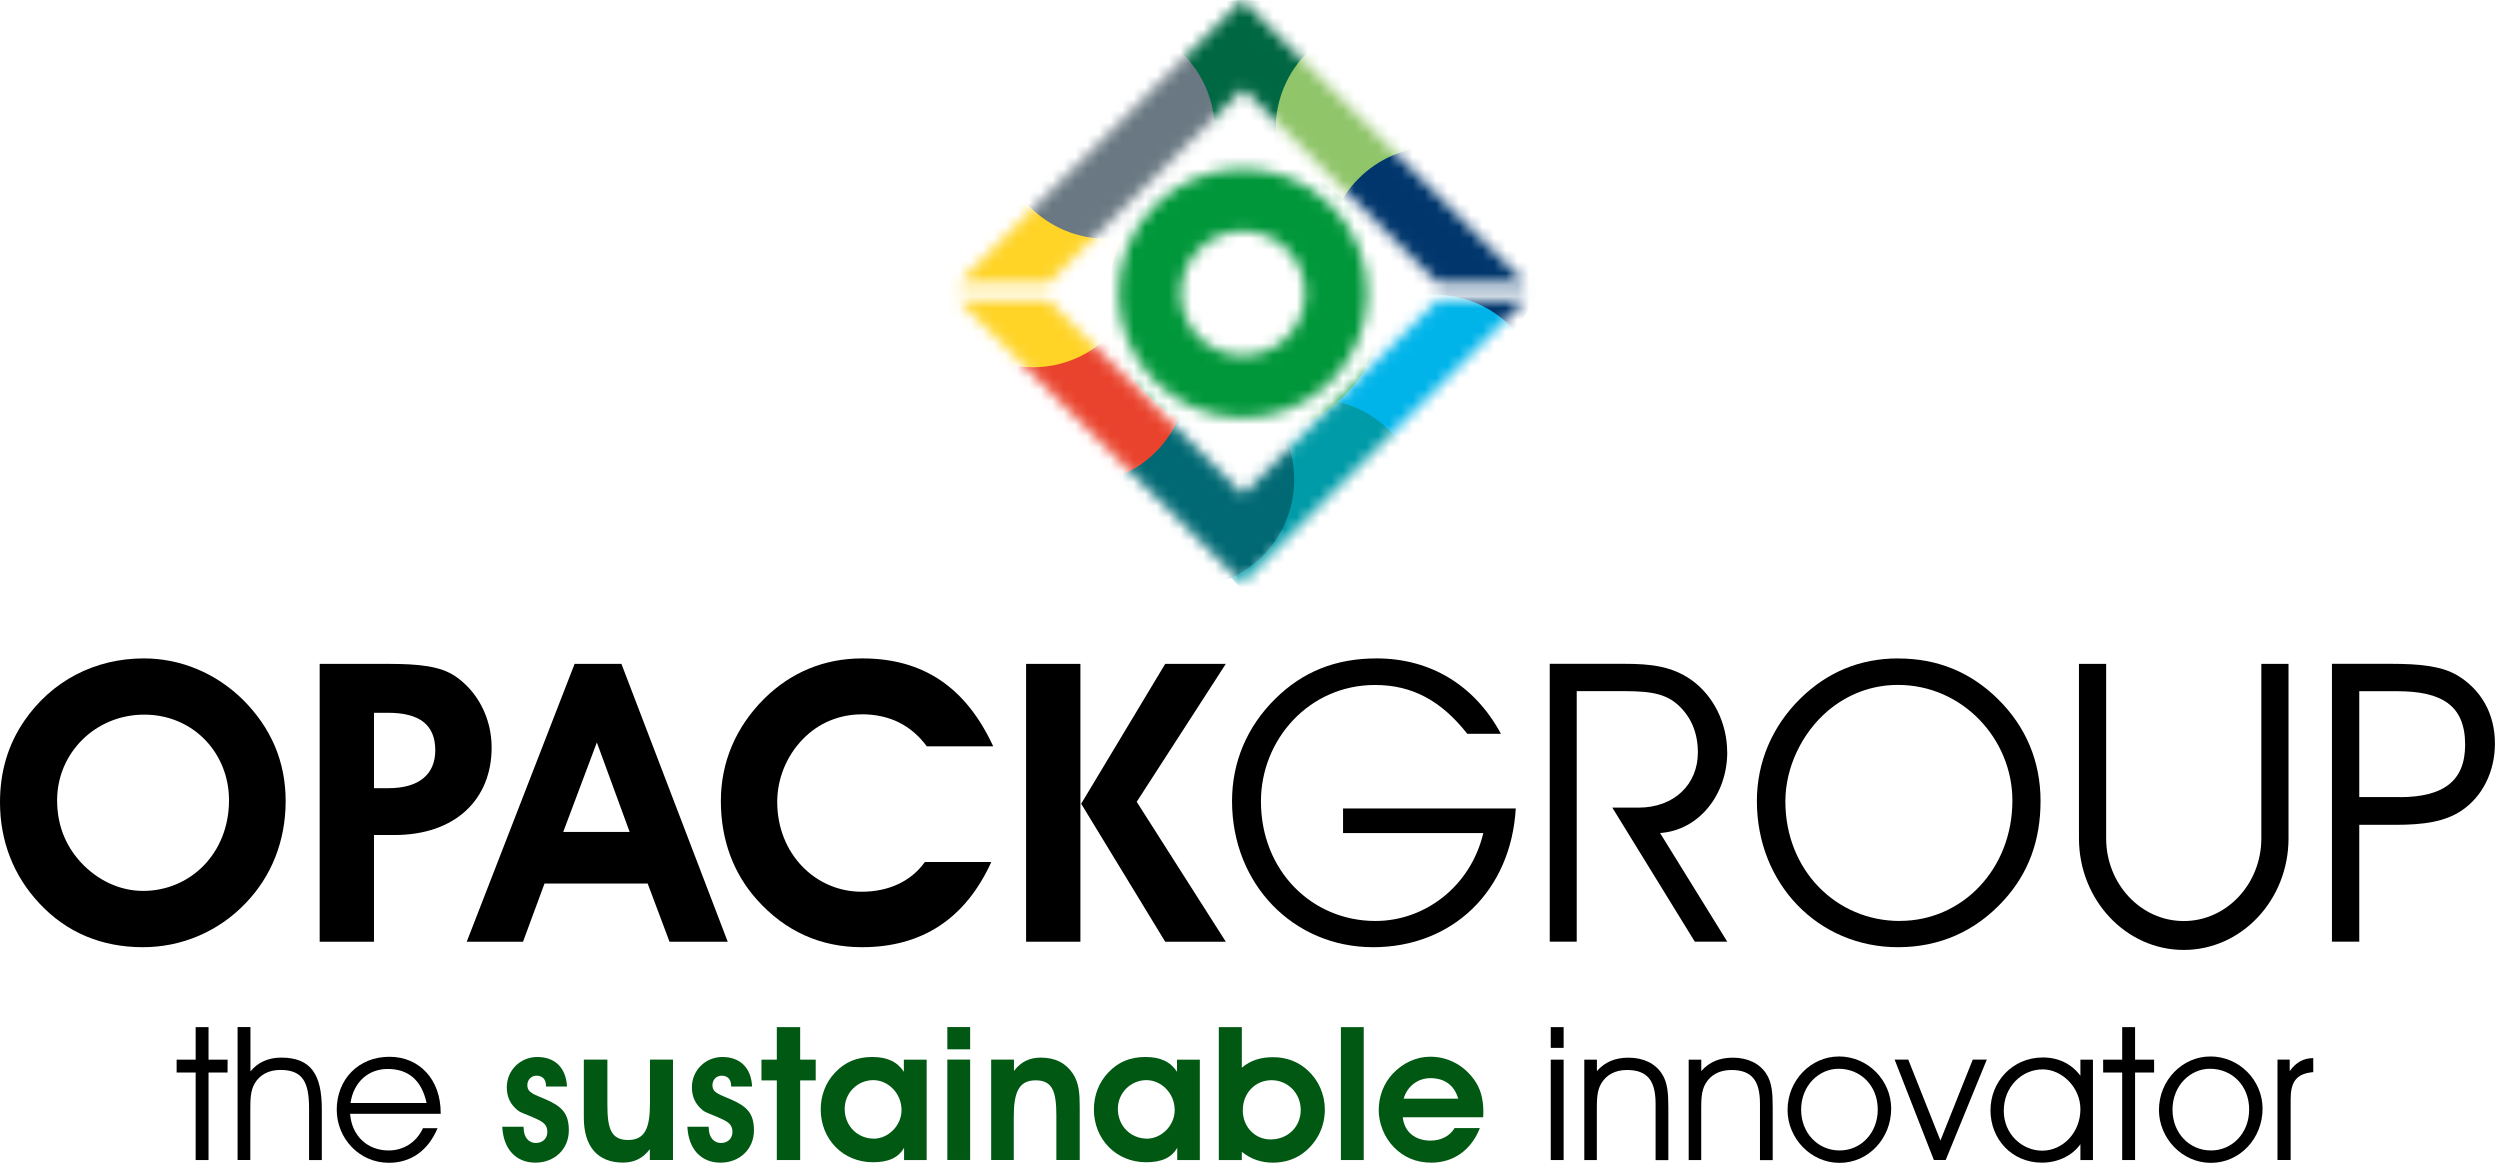
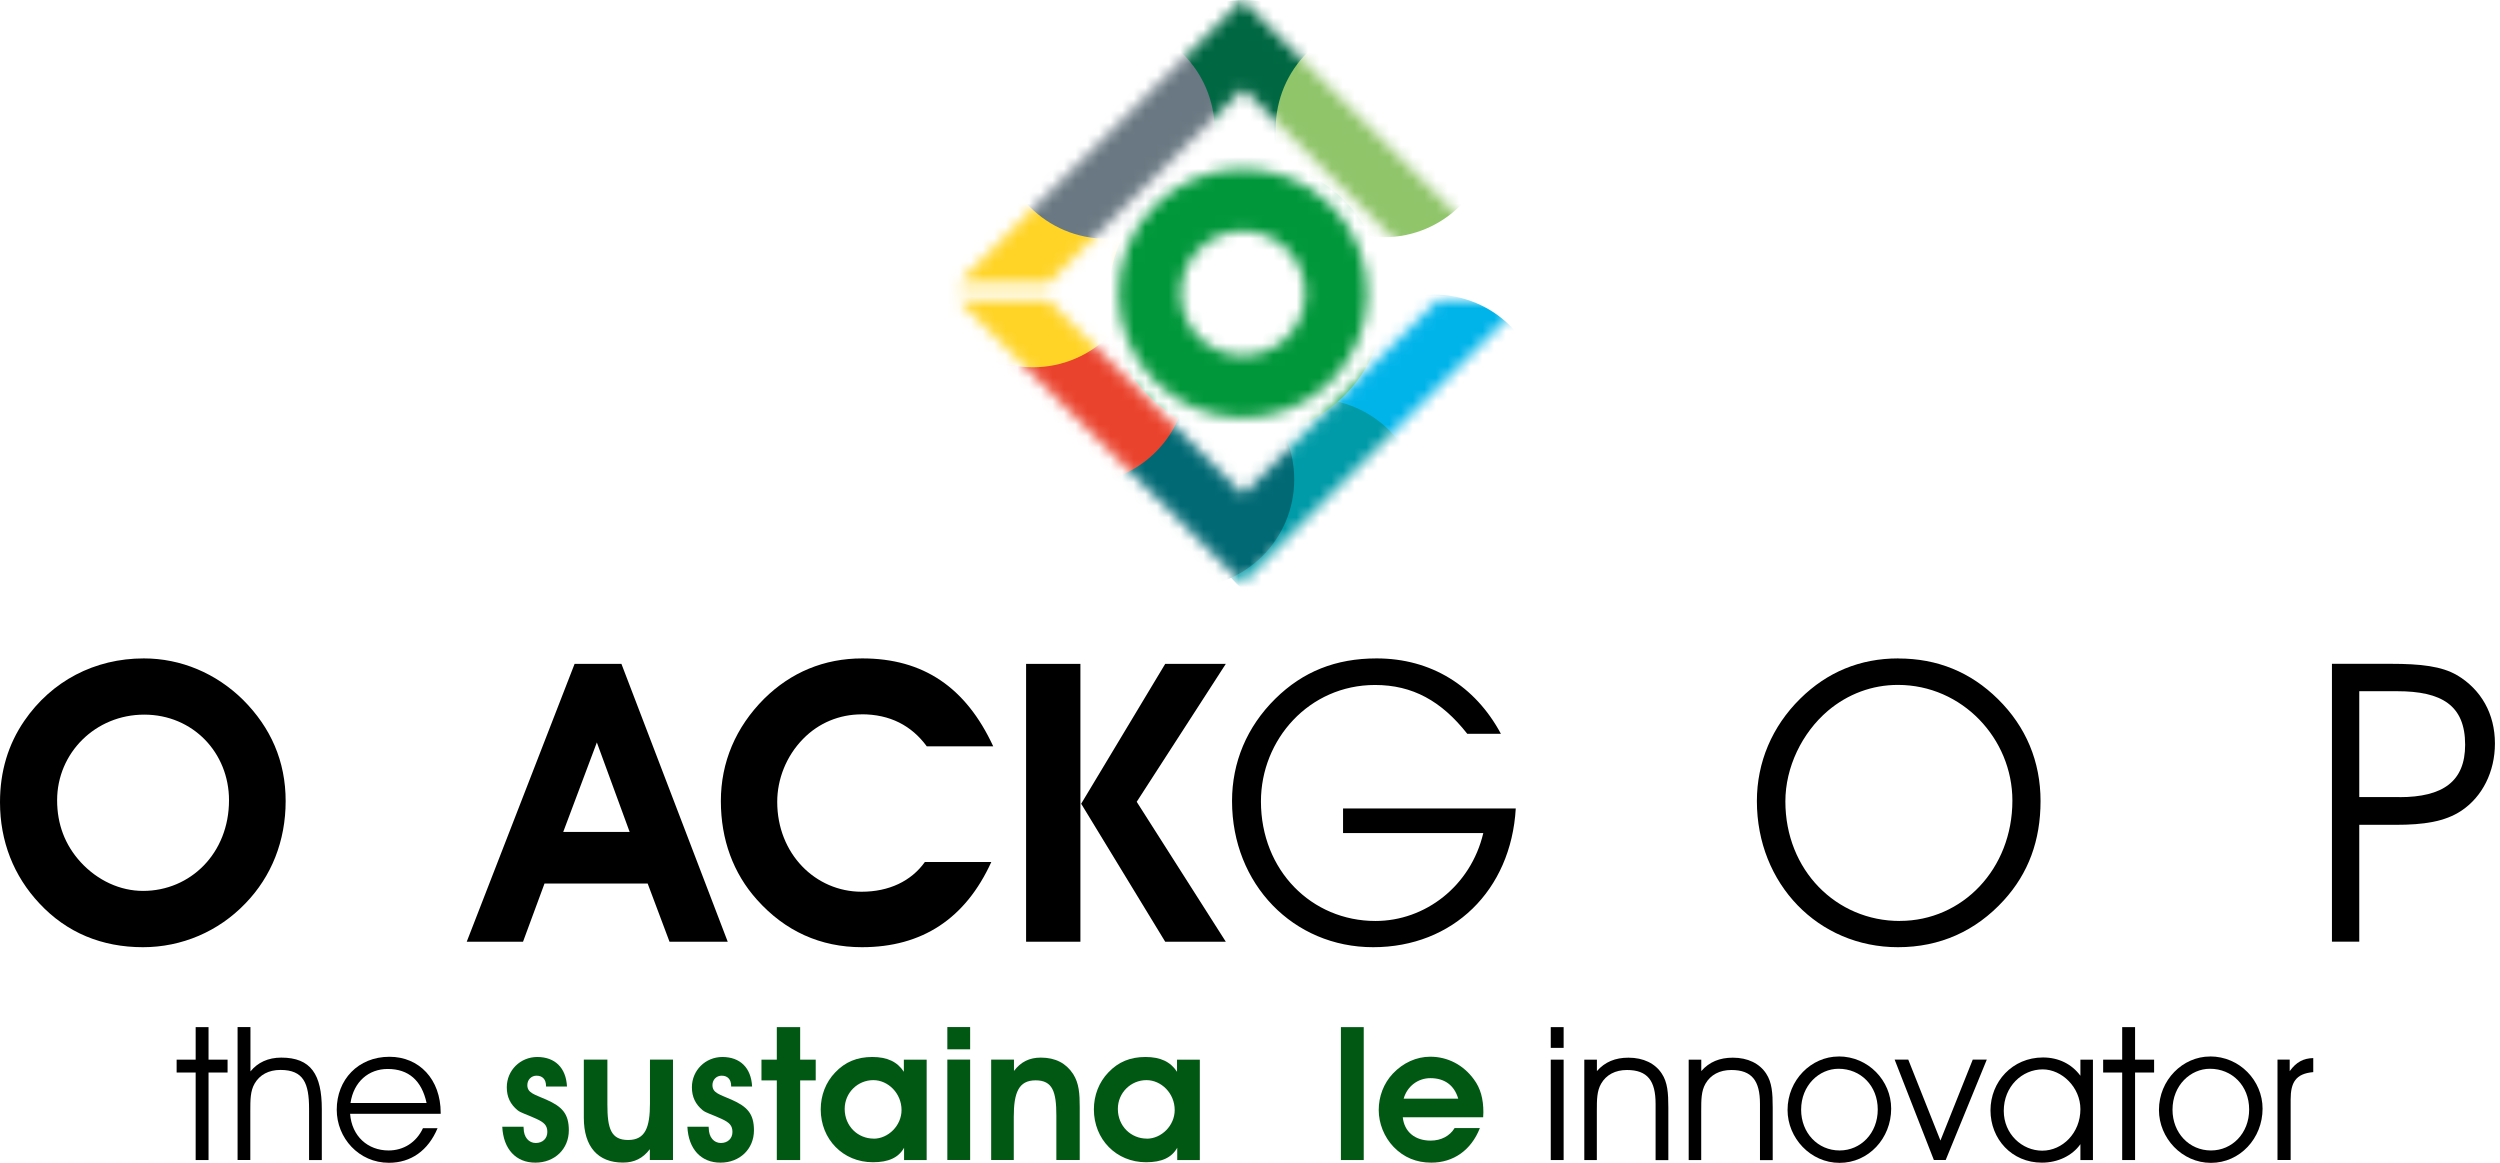
<svg xmlns="http://www.w3.org/2000/svg" width="215" height="100" viewBox="0 0 215 100" fill="none">
  <g clip-path="url(#clip0_1176_11404)">
    <path d="M16.827 92.237H15.19V91.13H16.827V88.333H17.934V91.13H19.571V92.237H17.934V99.764H16.827V92.237Z" fill="black" />
    <path d="M21.539 88.333V92.143C22.163 91.372 23.064 90.954 24.189 90.954C26.745 90.954 27.676 92.414 27.676 95.377V99.764H26.58V95.359C26.58 93.174 26.115 92.014 24.119 92.014C23.105 92.014 22.334 92.432 21.898 93.186C21.527 93.828 21.527 94.57 21.527 95.565V99.759H20.432V88.327H21.527L21.539 88.333Z" fill="black" />
    <path d="M30.108 95.789C30.255 97.721 31.633 98.94 33.417 98.94C34.69 98.94 35.797 98.263 36.374 97.026H37.629C36.822 98.958 35.332 100 33.447 100C30.855 100 28.959 97.862 28.959 95.436C28.959 92.862 30.791 90.883 33.494 90.883C36.05 90.883 37.899 92.815 37.899 95.707V95.789H30.102H30.108ZM33.341 91.931C31.704 91.931 30.414 93.027 30.143 94.858H36.686C36.268 92.927 35.143 91.931 33.341 91.931Z" fill="black" />
    <path d="M45.033 97.014C45.033 97.803 45.48 98.298 46.075 98.298C46.67 98.298 47.071 97.909 47.071 97.35C47.071 96.79 46.8 96.531 46.14 96.225C45.386 95.871 44.791 95.712 44.515 95.483C43.89 94.97 43.584 94.34 43.584 93.504C43.584 92.043 44.756 90.901 46.205 90.901C47.73 90.901 48.679 91.831 48.761 93.439H46.959V93.392C46.959 92.826 46.653 92.508 46.14 92.508C45.693 92.508 45.351 92.862 45.351 93.315C45.351 93.993 45.928 94.105 46.988 94.57C48.325 95.165 48.92 95.76 48.92 97.208C48.92 98.816 47.701 99.988 46.04 99.988C44.379 99.988 43.289 98.834 43.195 96.902H45.027V97.014H45.033Z" fill="#005813" />
    <path d="M55.887 98.828C55.292 99.617 54.55 99.982 53.572 99.982C51.434 99.982 50.209 98.634 50.209 96.125V91.124H52.235V95C52.235 97.043 52.541 98.039 54.02 98.039C55.498 98.039 55.898 96.961 55.898 94.87V91.124H57.877V99.758H55.887V98.828Z" fill="#005813" />
    <path d="M60.953 97.014C60.953 97.803 61.4 98.298 61.995 98.298C62.59 98.298 62.991 97.909 62.991 97.35C62.991 96.79 62.72 96.531 62.06 96.225C61.306 95.871 60.711 95.712 60.434 95.483C59.81 94.97 59.504 94.34 59.504 93.504C59.504 92.043 60.676 90.901 62.125 90.901C63.65 90.901 64.599 91.831 64.681 93.439H62.879V93.392C62.879 92.826 62.572 92.508 62.06 92.508C61.612 92.508 61.271 92.862 61.271 93.315C61.271 93.993 61.848 94.105 62.908 94.57C64.245 95.165 64.84 95.76 64.84 97.208C64.84 98.816 63.621 99.988 61.96 99.988C60.299 99.988 59.209 98.834 59.115 96.902H60.947V97.014H60.953Z" fill="#005813" />
    <path d="M66.806 92.915H65.486V91.13H66.806V88.333H68.814V91.13H70.151V92.915H68.814V99.764H66.806V92.915Z" fill="#005813" />
    <path d="M77.756 98.698C77.273 99.564 76.407 99.953 75.07 99.953C72.496 99.953 70.582 97.974 70.582 95.406C70.582 94.199 71.018 93.074 71.819 92.237C72.685 91.319 73.715 90.901 75.017 90.901C76.319 90.901 77.172 91.319 77.732 92.173V91.13H79.693V99.764H77.75V98.704L77.756 98.698ZM75.135 97.927C76.389 97.927 77.532 96.802 77.532 95.465C77.532 94.016 76.371 92.891 75.105 92.891C73.768 92.891 72.643 93.969 72.643 95.365C72.643 96.861 73.786 97.921 75.135 97.921V97.927Z" fill="#005813" />
    <path d="M81.471 90.241V88.327H83.432V90.241H81.471ZM81.471 91.124H83.432V99.759H81.471V91.124Z" fill="#005813" />
    <path d="M87.196 92.108C87.79 91.319 88.532 90.954 89.51 90.954C90.765 90.954 91.683 91.436 92.29 92.367C92.802 93.168 92.856 94.069 92.856 95.194V99.759H90.847V95.93C90.847 93.887 90.523 92.909 89.063 92.909C87.602 92.909 87.184 93.969 87.184 96.06V99.759H85.24V91.124H87.201V92.108H87.196Z" fill="#005813" />
    <path d="M101.248 98.698C100.765 99.564 99.899 99.953 98.562 99.953C95.988 99.953 94.074 97.974 94.074 95.406C94.074 94.199 94.51 93.074 95.311 92.237C96.177 91.319 97.207 90.901 98.509 90.901C99.811 90.901 100.665 91.319 101.224 92.173V91.13H103.185V99.764H101.242V98.704L101.248 98.698ZM98.627 97.927C99.881 97.927 101.024 96.802 101.024 95.465C101.024 94.016 99.864 92.891 98.597 92.891C97.26 92.891 96.136 93.969 96.136 95.365C96.136 96.861 97.278 97.921 98.627 97.921V97.927Z" fill="#005813" />
-     <path d="M109.501 90.918C110.626 90.918 111.674 91.307 112.475 92.061C113.423 92.927 113.936 94.152 113.936 95.424C113.936 96.808 113.358 98.074 112.31 98.975C111.556 99.635 110.573 99.988 109.483 99.988C108.47 99.988 107.604 99.7 106.797 99.058V99.764H104.818V88.333H106.797V91.819C107.569 91.177 108.423 90.918 109.501 90.918ZM109.259 97.992C110.785 97.992 111.862 96.884 111.862 95.453C111.862 94.022 110.755 92.897 109.353 92.897C107.952 92.897 106.88 94.004 106.88 95.483C106.88 96.961 107.975 97.992 109.259 97.992Z" fill="#005813" />
    <path d="M115.318 88.333H117.28V99.764H115.318V88.333Z" fill="#005813" />
    <path d="M123.041 98.092C123.924 98.092 124.678 97.703 125.096 97.014H127.269C126.527 98.91 125.002 99.988 123.088 99.988C121.815 99.988 120.726 99.541 119.854 98.639C119.036 97.785 118.57 96.614 118.57 95.459C118.57 94.305 118.988 93.174 119.789 92.326C120.673 91.395 121.815 90.877 123.005 90.877C124.501 90.877 125.85 91.584 126.751 92.821C127.328 93.592 127.57 94.511 127.57 95.648C127.57 95.795 127.552 95.936 127.552 96.083H120.638C120.767 97.32 121.668 98.092 123.035 98.092H123.041ZM123.011 92.721C121.951 92.721 121.02 93.409 120.714 94.487H125.408C125.072 93.333 124.236 92.721 123.011 92.721Z" fill="#005813" />
    <path d="M133.365 90.117V88.333H134.472V90.117H133.365ZM133.365 91.13H134.472V99.764H133.365V91.13Z" fill="black" />
    <path d="M137.334 91.13V92.114C138.023 91.325 138.912 90.96 140.049 90.96C141.339 90.96 142.346 91.46 142.911 92.326C143.412 93.08 143.477 93.999 143.477 95.253V99.77H142.381V94.929C142.381 92.95 141.692 92.02 139.919 92.02C138.906 92.02 138.135 92.438 137.699 93.192C137.328 93.834 137.328 94.576 137.328 95.571V99.764H136.25V91.13H137.328H137.334Z" fill="black" />
    <path d="M146.31 91.13V92.114C146.999 91.325 147.889 90.96 149.025 90.96C150.309 90.96 151.322 91.46 151.888 92.326C152.388 93.08 152.453 93.999 152.453 95.253V99.77H151.358V94.929C151.358 92.95 150.669 92.02 148.896 92.02C147.883 92.02 147.111 92.438 146.675 93.192C146.304 93.834 146.304 94.576 146.304 95.571V99.764H145.227V91.13H146.304H146.31Z" fill="black" />
    <path d="M158.124 90.853C160.68 90.853 162.641 92.944 162.641 95.341C162.641 97.897 160.698 100.006 158.201 100.006C155.703 100.006 153.73 97.868 153.73 95.459C153.73 92.868 155.786 90.859 158.118 90.859L158.124 90.853ZM158.207 98.94C160.021 98.94 161.487 97.462 161.487 95.418C161.487 93.374 160.026 91.914 158.112 91.914C156.457 91.914 154.897 93.327 154.897 95.436C154.897 97.426 156.328 98.94 158.207 98.94Z" fill="black" />
    <path d="M166.312 99.758L162.938 91.124H164.11L166.878 98.086L169.658 91.124H170.865L167.331 99.758H166.318H166.312Z" fill="black" />
    <path d="M175.605 99.988C173.002 99.988 171.182 97.945 171.182 95.489C171.182 93.033 173.06 90.942 175.699 90.942C177.036 90.942 178.173 91.507 178.915 92.514V91.13H179.993V99.764H178.915V98.398C178.226 99.382 176.983 99.988 175.605 99.988ZM175.67 91.967C173.903 91.967 172.324 93.427 172.324 95.536C172.324 97.532 173.903 98.958 175.634 98.958C177.366 98.958 178.915 97.444 178.915 95.388C178.915 93.51 177.325 91.967 175.67 91.967Z" fill="black" />
    <path d="M182.508 92.237H180.871V91.13H182.508V88.333H183.616V91.13H185.253V92.237H183.616V99.764H182.508V92.237Z" fill="black" />
    <path d="M190.064 90.853C192.62 90.853 194.581 92.944 194.581 95.341C194.581 97.897 192.637 100.006 190.14 100.006C187.643 100.006 185.67 97.868 185.67 95.459C185.67 92.868 187.725 90.859 190.058 90.859L190.064 90.853ZM190.146 98.94C191.96 98.94 193.427 97.462 193.427 95.418C193.427 93.374 191.966 91.914 190.052 91.914C188.397 91.914 186.836 93.327 186.836 95.436C186.836 97.426 188.267 98.94 190.146 98.94Z" fill="black" />
    <path d="M195.865 99.759V91.124H196.914V92.12C197.479 91.331 198.103 91.013 198.94 90.995V92.202C197.426 92.332 196.996 93.103 196.996 94.552V99.759H195.871H195.865Z" fill="black" />
    <mask id="mask0_1176_11404" style="mask-type:alpha" maskUnits="userSpaceOnUse" x="82" y="0" width="50" height="51">
      <path d="M82.455 25.832L90.165 25.814L106.903 42.523L123.677 25.797L131.198 25.808L106.815 50.127L82.455 25.832ZM82.455 24.33L90.165 24.348L106.903 7.639L123.677 24.365L131.198 24.354L106.844 0L82.455 24.324M114.465 32.794C110.284 36.975 103.51 36.975 99.329 32.794C95.147 28.612 95.147 21.839 99.329 17.657C103.51 13.476 110.284 13.476 114.465 17.657C118.647 21.839 118.647 28.612 114.465 32.794ZM110.684 21.444C108.593 19.353 105.207 19.353 103.116 21.444C101.025 23.535 101.025 26.922 103.116 29.012C105.207 31.103 108.593 31.103 110.684 29.012C112.775 26.922 112.775 23.535 110.684 21.444Z" fill="#D9D9D9" />
    </mask>
    <g mask="url(#mask0_1176_11404)">
      <g style="mix-blend-mode:multiply">
        <path d="M107.003 18.611C112.142 18.611 116.308 14.445 116.308 9.306C116.308 4.166 112.142 0 107.003 0C101.864 0 97.697 4.166 97.697 9.306C97.697 14.445 101.864 18.611 107.003 18.611Z" fill="#006743" />
      </g>
      <path d="M119.013 20.402C124.152 20.402 128.318 16.235 128.318 11.096C128.318 5.957 124.152 1.79 119.013 1.79C113.873 1.79 109.707 5.957 109.707 11.096C109.707 16.235 113.873 20.402 119.013 20.402Z" fill="#90C56A" />
      <g style="mix-blend-mode:multiply">
-         <path d="M123.435 31.227C128.574 31.227 132.74 27.061 132.74 21.921C132.74 16.782 128.574 12.616 123.435 12.616C118.295 12.616 114.129 16.782 114.129 21.921C114.129 27.061 118.295 31.227 123.435 31.227Z" fill="#00366C" />
-       </g>
+         </g>
      <path d="M123.341 43.948C128.48 43.948 132.646 39.782 132.646 34.643C132.646 29.503 128.48 25.337 123.341 25.337C118.201 25.337 114.035 29.503 114.035 34.643C114.035 39.782 118.201 43.948 123.341 43.948Z" fill="#00B4EA" />
      <g style="mix-blend-mode:multiply">
        <path d="M112.917 52.912C118.056 52.912 122.223 48.746 122.223 43.607C122.223 38.468 118.056 34.301 112.917 34.301C107.778 34.301 103.611 38.468 103.611 43.607C103.611 48.746 107.778 52.912 112.917 52.912Z" fill="#009BA8" />
      </g>
      <path d="M101.997 50.539C107.136 50.539 111.303 46.373 111.303 41.233C111.303 36.094 107.136 31.928 101.997 31.928C96.858 31.928 92.691 36.094 92.691 41.233C92.691 46.373 96.858 50.539 101.997 50.539Z" fill="#006974" />
      <g style="mix-blend-mode:multiply">
        <path d="M92.815 41.593C97.955 41.593 102.121 37.426 102.121 32.287C102.121 27.148 97.955 22.981 92.815 22.981C87.676 22.981 83.51 27.148 83.51 32.287C83.51 37.426 87.676 41.593 92.815 41.593Z" fill="#EA432D" />
      </g>
      <g style="mix-blend-mode:multiply">
        <path d="M88.821 31.586C93.961 31.586 98.127 27.42 98.127 22.28C98.127 17.141 93.961 12.975 88.821 12.975C83.682 12.975 79.516 17.141 79.516 22.28C79.516 27.42 83.682 31.586 88.821 31.586Z" fill="#FFD426" />
      </g>
      <g style="mix-blend-mode:multiply">
        <path d="M95.159 20.531C100.298 20.531 104.465 16.365 104.465 11.226C104.465 6.086 100.298 1.92 95.159 1.92C90.02 1.92 85.853 6.086 85.853 11.226C85.853 16.365 90.02 20.531 95.159 20.531Z" fill="#697882" />
      </g>
      <g style="mix-blend-mode:multiply">
        <path d="M107.204 37.511C113.764 37.511 119.083 32.192 119.083 25.632C119.083 19.071 113.764 13.752 107.204 13.752C100.643 13.752 95.324 19.071 95.324 25.632C95.324 32.192 100.643 37.511 107.204 37.511Z" fill="#00973A" />
      </g>
    </g>
    <path d="M12.368 56.623C8.134 56.623 4.435 58.572 2.085 62C0.707 64.014 0 66.335 0 68.991C0 72.354 1.178 75.34 3.392 77.696C5.742 80.217 8.77 81.459 12.297 81.459C15.625 81.459 18.782 80.117 21.102 77.696C23.352 75.375 24.566 72.319 24.566 68.891C24.566 65.463 23.288 62.571 20.902 60.186C18.582 57.901 15.56 56.623 12.368 56.623ZM12.303 76.618C10.354 76.618 8.405 75.746 6.926 74.133C5.583 72.654 4.912 70.876 4.912 68.82C4.912 64.756 8.204 61.458 12.404 61.458C16.603 61.458 19.695 64.751 19.695 68.82C19.695 73.391 16.367 76.618 12.303 76.618Z" fill="black" />
-     <path d="M39.118 58.136C37.876 57.294 36.026 57.094 33.441 57.094H27.492V80.988H32.163V71.812H33.912C39.189 71.812 42.281 68.72 42.281 64.285C42.281 61.764 41.074 59.444 39.124 58.136H39.118ZM33.405 67.784H32.163V61.299H33.37C36.091 61.299 37.434 62.342 37.434 64.527C37.434 66.576 36.056 67.784 33.4 67.784H33.405Z" fill="black" />
    <path d="M49.415 57.094L40.139 80.988H44.98L46.829 75.982H55.699L57.578 80.988H62.584L53.443 57.094H49.409H49.415ZM48.437 71.547L51.329 63.849L54.15 71.547H48.437Z" fill="black" />
    <path d="M74.091 61.429C76.547 61.429 78.391 62.401 79.704 64.185H85.417C83.067 59.108 79.404 56.623 74.156 56.623C70.864 56.623 68.007 57.83 65.722 60.086C63.266 62.542 61.994 65.563 61.994 68.891C61.994 72.219 63.072 75.11 65.086 77.36C67.507 80.081 70.564 81.459 74.127 81.459C79.304 81.459 83.032 79.004 85.252 74.133H79.539C78.361 75.782 76.447 76.689 74.097 76.689C70.134 76.689 66.841 73.432 66.841 68.962C66.841 67.012 67.613 65.027 69.062 63.549C70.404 62.171 72.189 61.435 74.103 61.435L74.091 61.429Z" fill="black" />
    <path d="M92.915 57.094H88.244V80.988H92.915V57.094Z" fill="black" />
-     <path d="M100.207 57.094L92.981 69.121L100.207 80.988H105.419L97.757 68.956L105.419 57.094H100.207Z" fill="black" />
+     <path d="M100.207 57.094L92.981 69.121L100.207 80.988H105.419L97.757 68.956L105.419 57.094H100.207" fill="black" />
    <path d="M115.502 71.641H127.564C126.486 76.212 122.558 79.204 118.288 79.204C112.811 79.204 108.441 74.869 108.441 68.92C108.441 63.608 112.575 58.908 118.253 58.908C121.48 58.908 123.966 60.286 126.186 63.107H129.078C126.857 58.973 123.064 56.623 118.388 56.623C114.86 56.623 112.039 57.766 109.683 60.086C107.227 62.507 105.955 65.563 105.955 68.891C105.955 76.047 111.232 81.459 118.088 81.459C124.943 81.459 129.949 76.589 130.356 69.527H115.502V71.647V71.641Z" fill="black" />
-     <path d="M148.537 64.686C148.537 62.2 147.359 59.815 145.445 58.466C143.767 57.288 141.953 57.088 139.697 57.088H133.277V80.982H135.598V59.438H139.061C141.311 59.438 142.995 59.438 144.303 60.616C145.445 61.658 146.017 63.037 146.017 64.715C146.017 67.436 144.002 69.456 140.91 69.456H138.66L145.752 80.982H148.543L142.766 71.641C146.129 71.406 148.543 68.314 148.543 64.686H148.537Z" fill="black" />
    <path d="M163.254 56.623C159.962 56.623 157.135 57.801 154.82 60.086C152.399 62.471 151.092 65.563 151.092 68.891C151.092 76.017 156.369 81.459 163.224 81.459C166.823 81.459 169.909 80.081 172.33 77.425C174.444 75.105 175.487 72.283 175.487 68.891C175.487 65.499 174.244 62.507 171.823 60.121C169.473 57.801 166.617 56.629 163.254 56.629V56.623ZM163.389 79.204C157.912 79.204 153.542 74.834 153.542 68.92C153.542 65.999 154.955 63.037 157.205 61.123C158.919 59.68 161.004 58.902 163.219 58.902C168.761 58.902 173.066 63.537 173.066 68.85C173.066 74.734 168.767 79.198 163.389 79.198V79.204Z" fill="black" />
    <path d="M211.301 58.066C209.988 57.294 208.174 57.088 205.624 57.088H200.547V80.982H202.897V70.935H206.024C208.445 70.935 210.259 70.664 211.672 69.727C213.486 68.52 214.564 66.364 214.564 63.944C214.564 61.388 213.386 59.309 211.301 58.06V58.066ZM206.36 68.549H202.897V59.444H206.154C209.982 59.444 212.002 60.651 212.002 64.05C212.002 67.207 210.088 68.555 206.354 68.555L206.36 68.549Z" fill="black" />
-     <path d="M196.813 72.095C196.813 77.396 192.779 81.695 187.802 81.695C182.825 81.695 178.791 77.396 178.791 72.095V57.094H181.129V72.095C181.129 76.023 184.115 79.21 187.802 79.21C191.489 79.21 194.475 76.023 194.475 72.095V57.094H196.813V72.095Z" fill="black" />
  </g>
  <defs>
    <clipPath id="clip0_1176_11404">
      <rect width="214.565" height="100" fill="white" />
    </clipPath>
  </defs>
</svg>